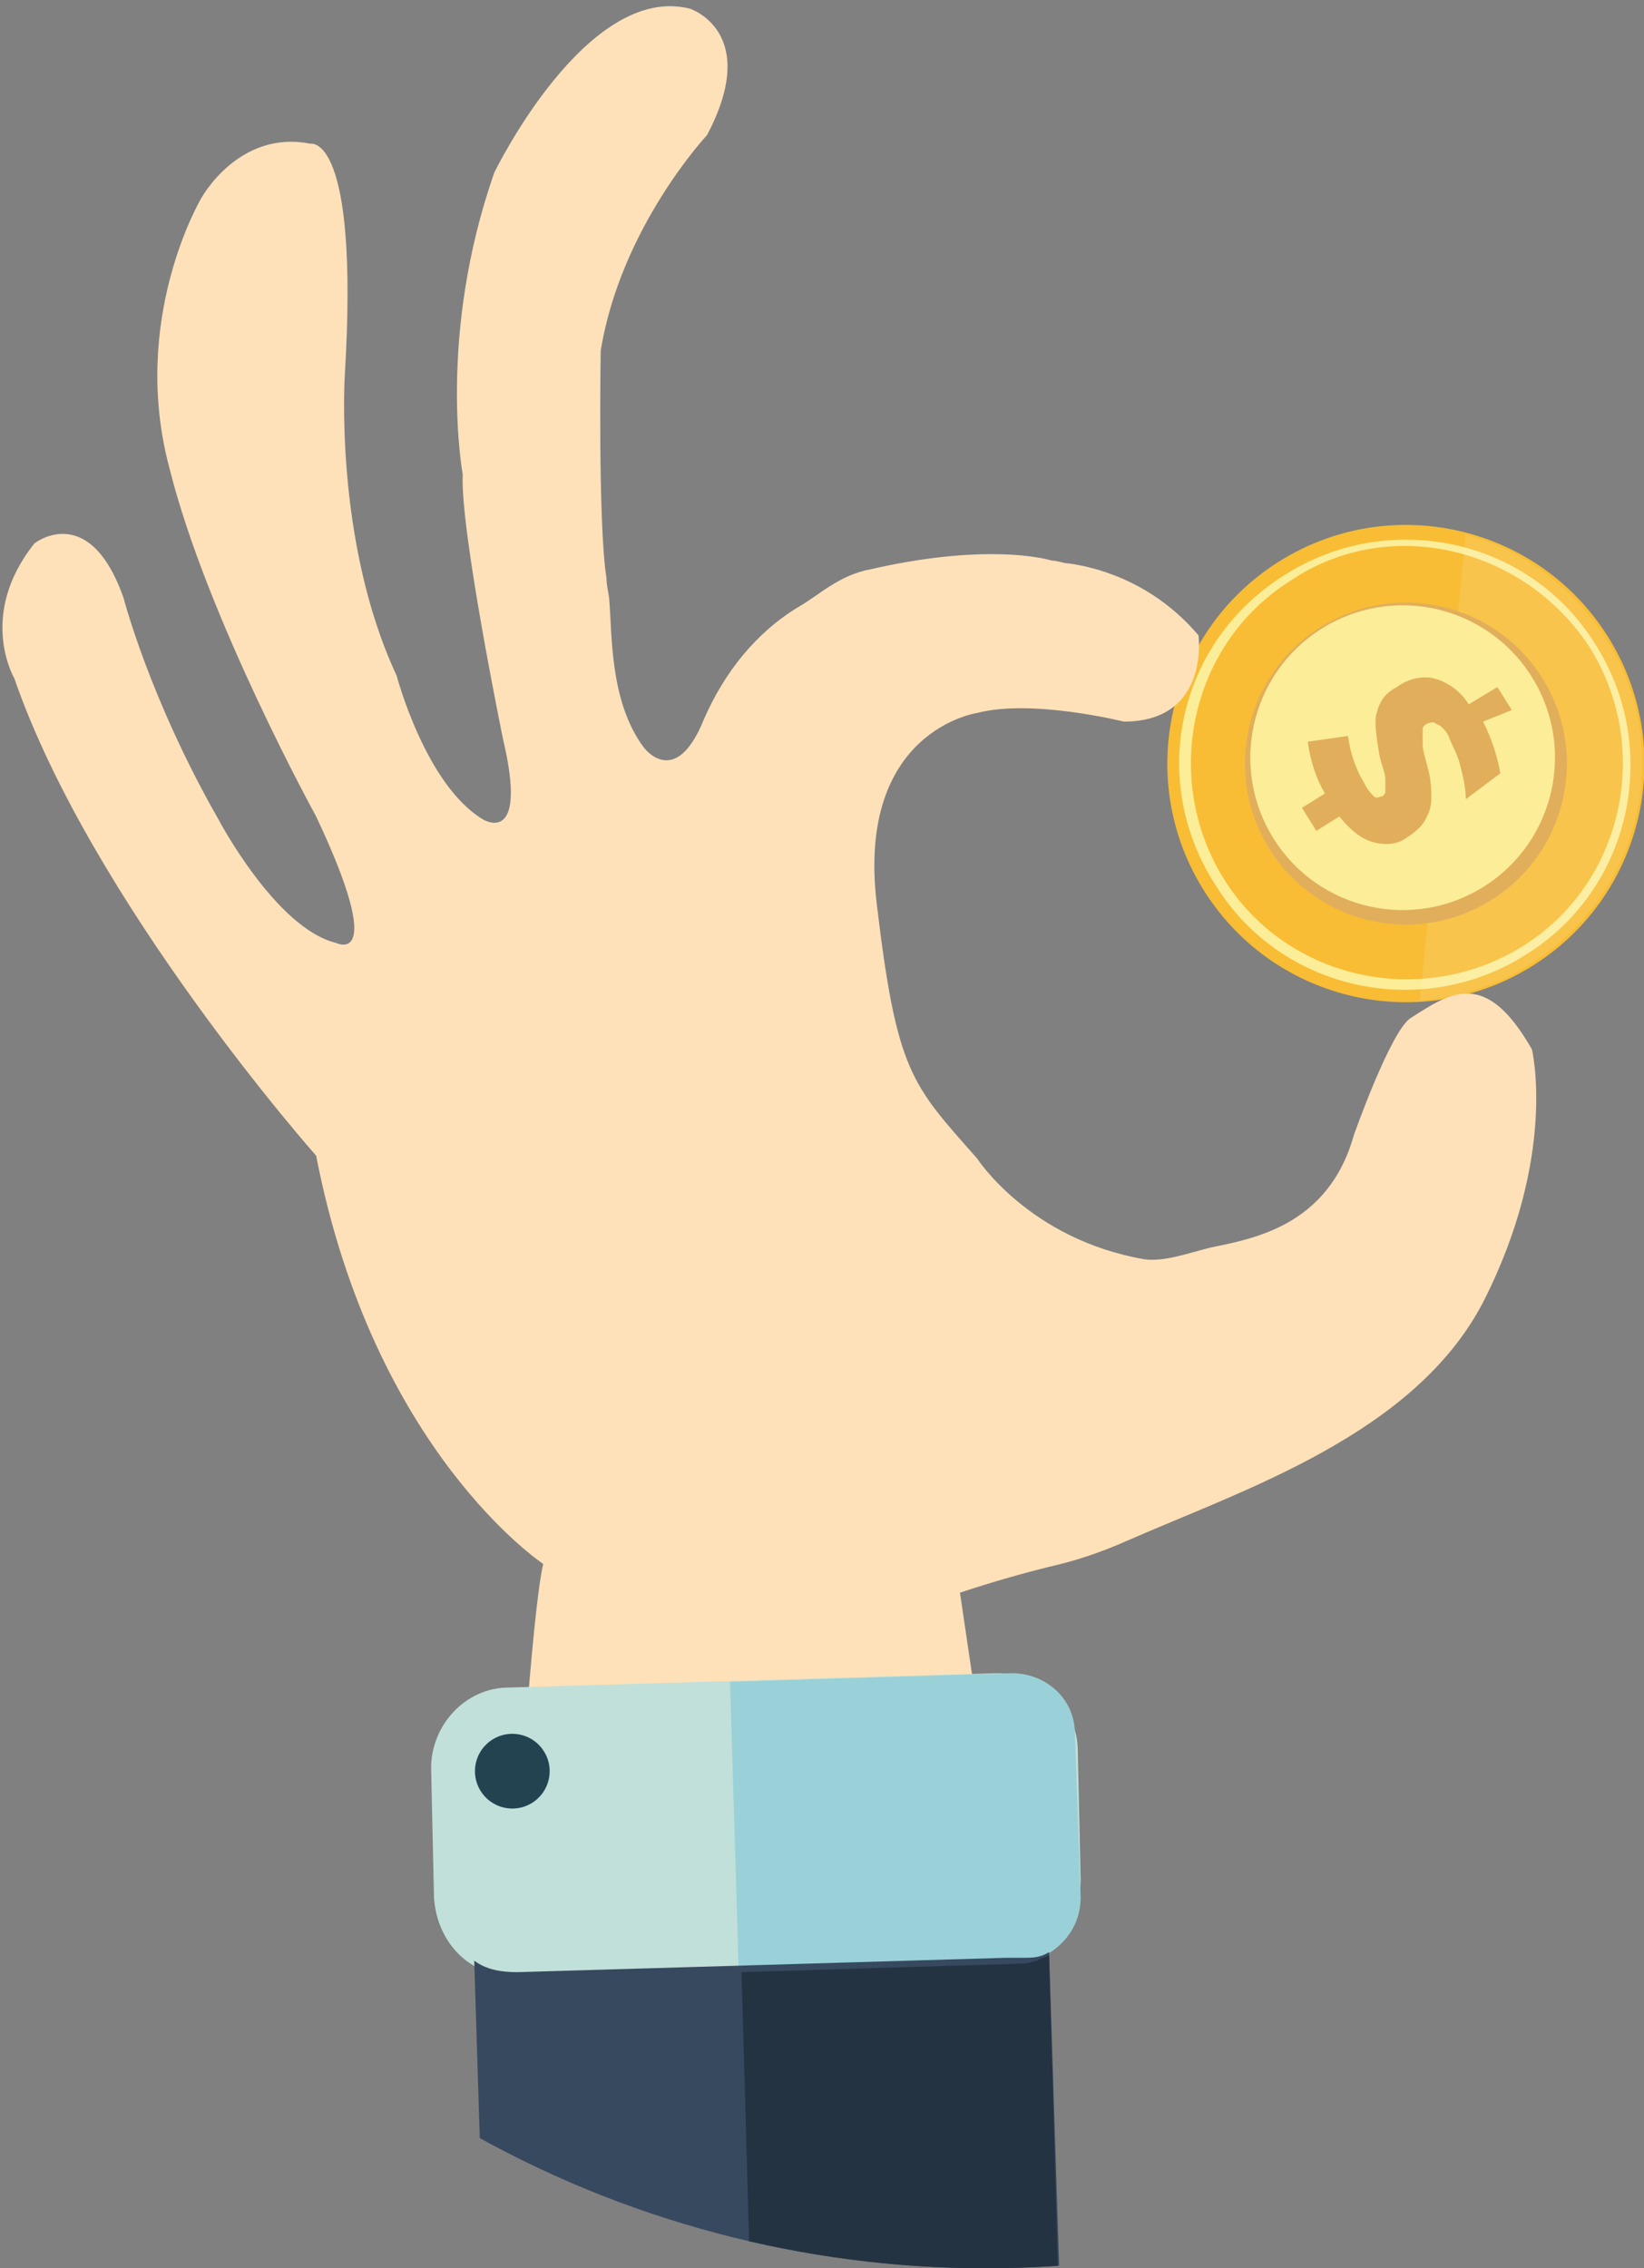
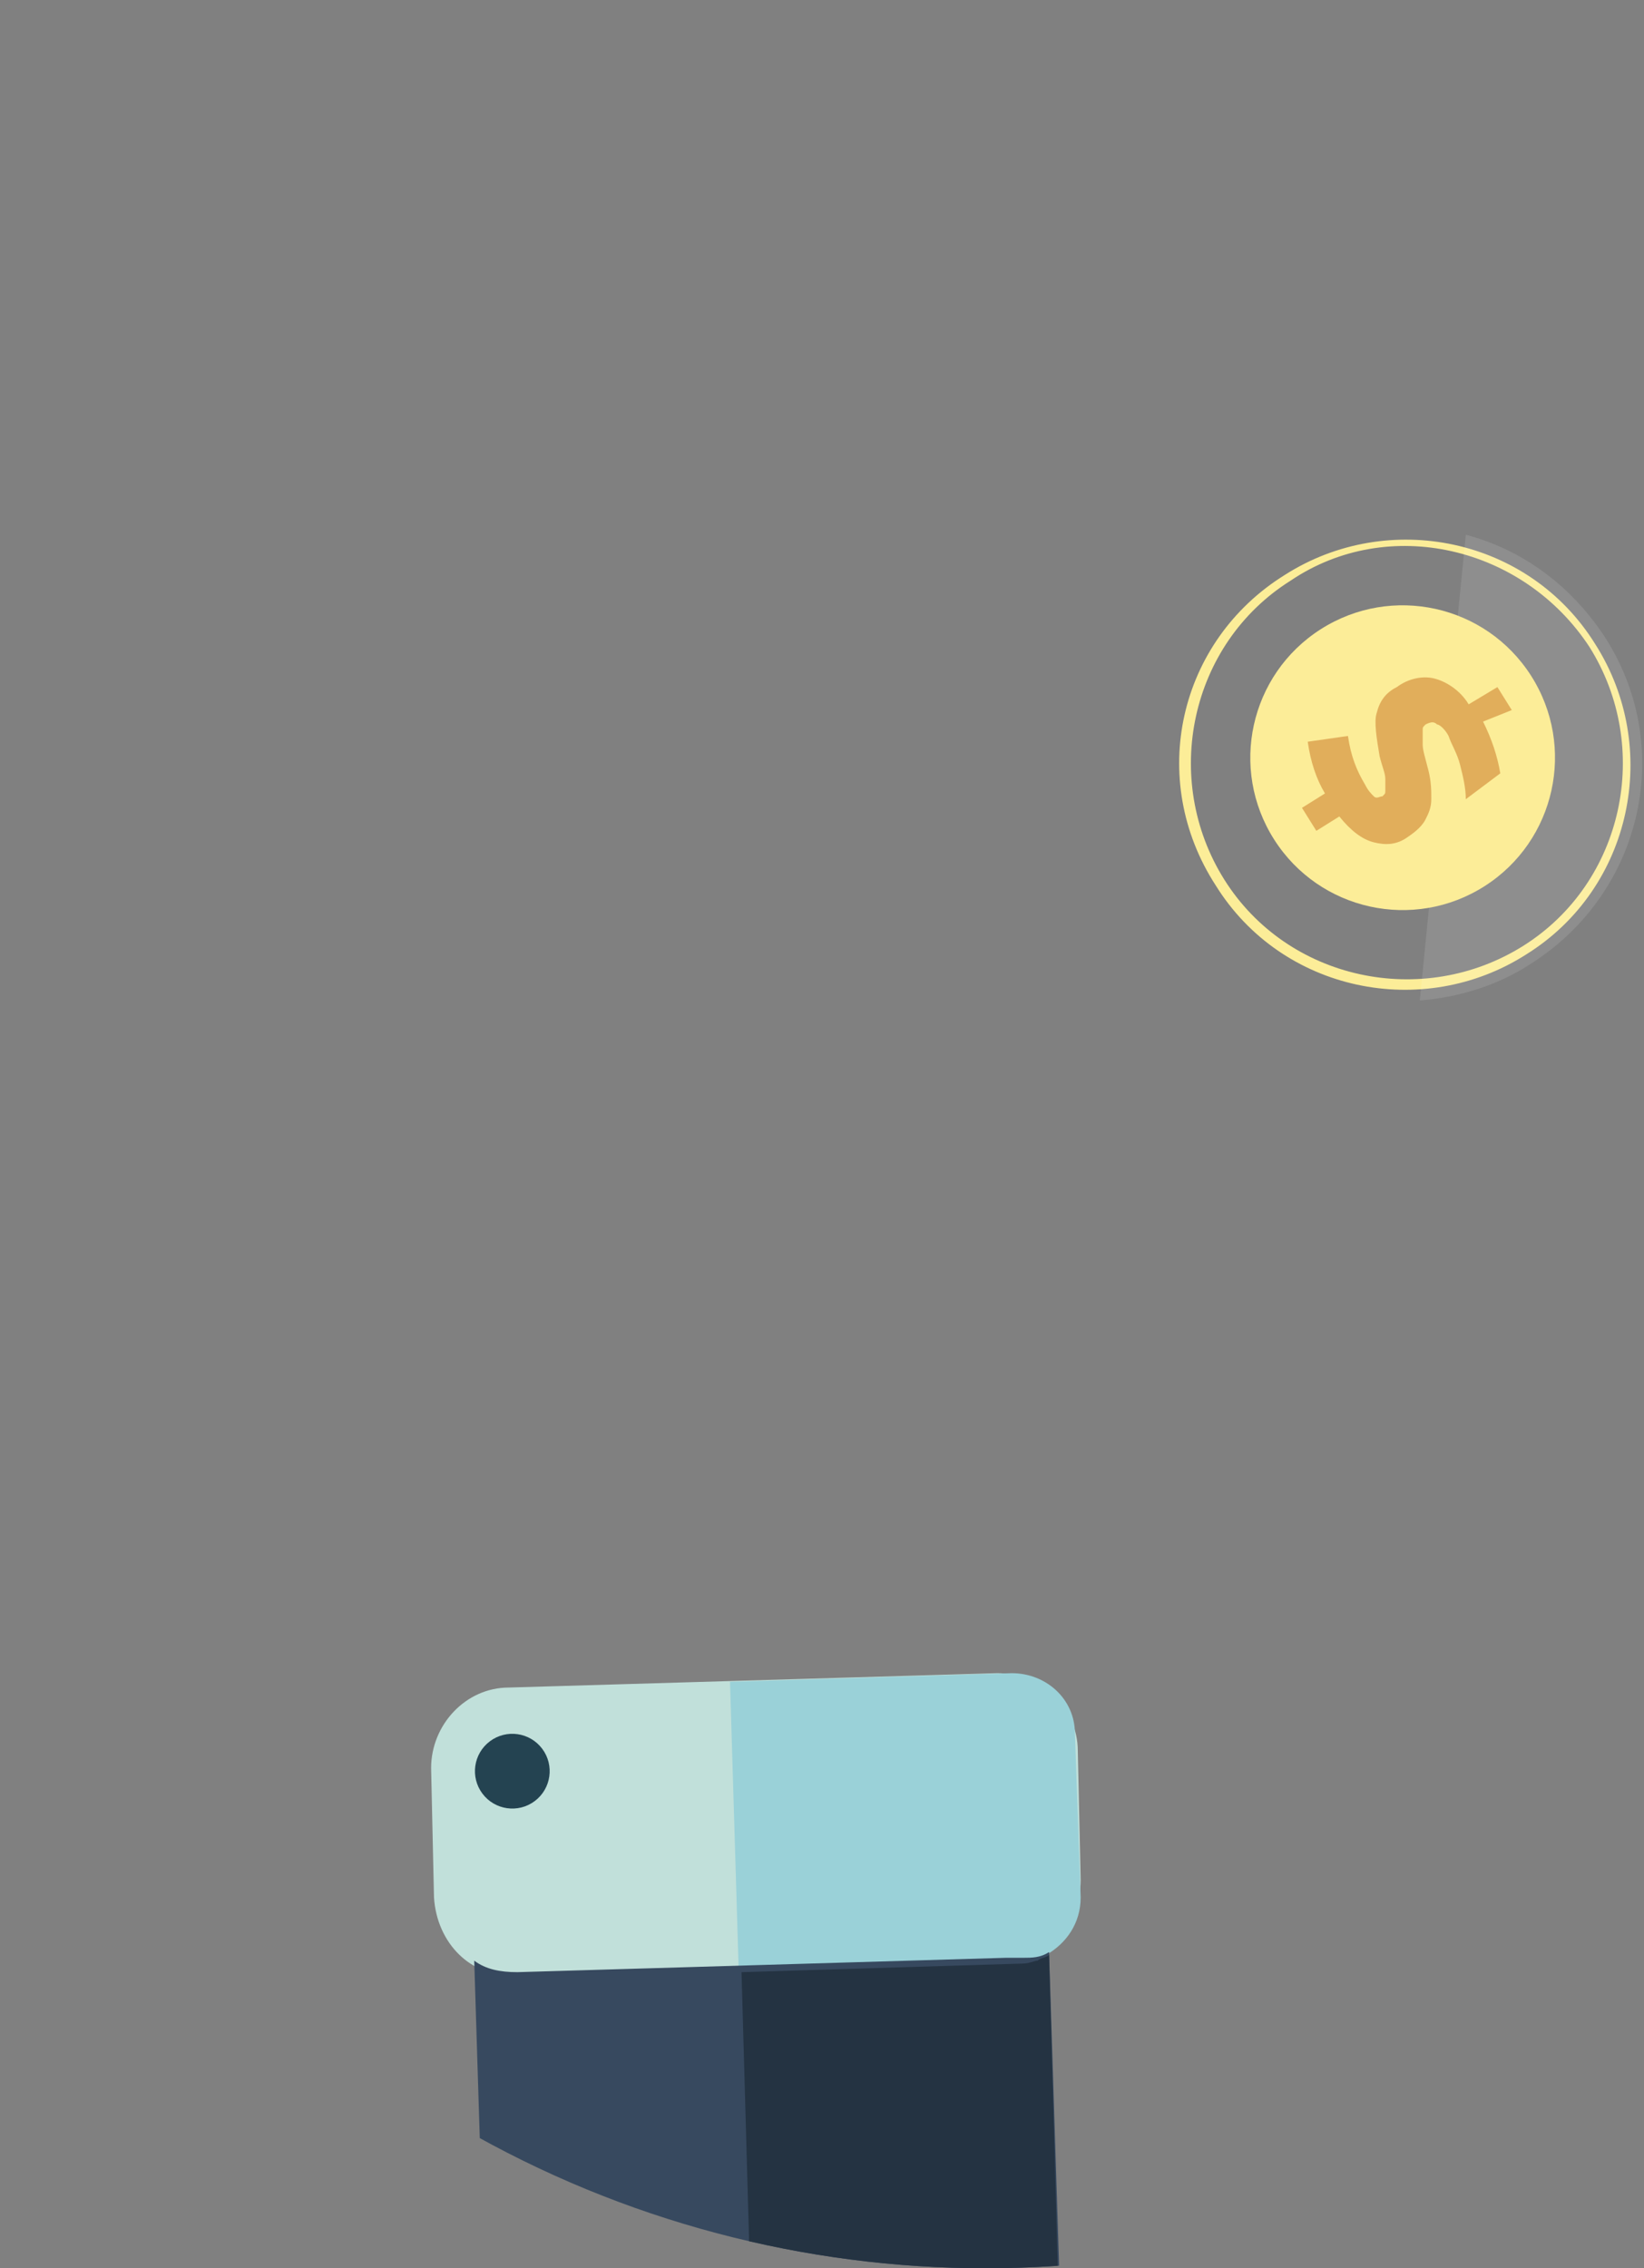
<svg xmlns="http://www.w3.org/2000/svg" xmlns:xlink="http://www.w3.org/1999/xlink" version="1.1" id="Laag_1" x="0px" y="0px" viewBox="0 0 57.2 78.9" style="enable-background:new 0 0 57.2 78.9;" xml:space="preserve">
  <rect x="0" y="0" width="57.2" height="78.9" fill="#808080" stroke="none" />
  <style type="text/css">
	.st0{fill:#F8BD35;}
	.st1{fill:#FCED98;}
	.st2{opacity:0.11;fill:#FFFFFF;}
	.st3{fill:#E1AE5B;}
	.st4{fill:#FFE1B9;}
	.st5{fill:#C1E0DA;}
	.st6{fill:#9AD1D8;}
	.st7{fill:#244351;}
	.st8{clip-path:url(#SVGID_2_);}
	.st9{fill:#37495F;}
	.st10{fill:#243342;}
</style>
  <g>
    <g>
-       <ellipse transform="matrix(0.843 -0.538 0.538 0.843 -6.617 30.445)" class="st0" cx="48.9" cy="26.6" rx="8.3" ry="8.3" />
      <path class="st1" d="M42.3,30.8c2.3,3.7,7.2,4.7,10.8,2.4c3.7-2.3,4.7-7.2,2.4-10.8c-2.3-3.7-7.2-4.7-10.8-2.4    C41,22.3,39.9,27.1,42.3,30.8z M55.3,22.5c2.2,3.5,1.2,8.2-2.3,10.4c-3.5,2.2-8.2,1.2-10.4-2.3c-2.2-3.5-1.2-8.2,2.3-10.4    C48.3,17.9,53,19,55.3,22.5z" />
      <path class="st2" d="M49.4,34.8c1.3-0.1,2.7-0.5,3.9-1.3c3.9-2.5,5-7.6,2.5-11.4c-1.2-1.8-2.9-3-4.8-3.5L49.4,34.8z" />
-       <ellipse transform="matrix(0.843 -0.538 0.538 0.843 -6.617 30.445)" class="st3" cx="48.9" cy="26.6" rx="5.6" ry="5.6" />
      <ellipse transform="matrix(0.843 -0.538 0.538 0.843 -6.539 30.355)" class="st1" cx="48.8" cy="26.4" rx="5.3" ry="5.3" />
      <path class="st3" d="M51.6,25.1c0.3,0.6,0.5,1.2,0.6,1.8L51,27.8c0-0.4-0.1-0.8-0.2-1.2c-0.1-0.4-0.3-0.7-0.4-1    c-0.1-0.2-0.3-0.4-0.4-0.4c-0.1-0.1-0.2-0.1-0.4,0c-0.1,0.1-0.1,0.1-0.1,0.2c0,0.1,0,0.3,0,0.5c0,0.2,0.1,0.5,0.2,0.9    c0.1,0.4,0.1,0.7,0.1,1c0,0.3-0.1,0.5-0.2,0.7c-0.1,0.2-0.3,0.4-0.6,0.6c-0.4,0.3-0.8,0.3-1.2,0.2c-0.4-0.1-0.8-0.4-1.2-0.9    l-0.8,0.5l-0.5-0.8l0.8-0.5c-0.3-0.5-0.5-1.1-0.6-1.8l1.4-0.2c0.1,0.7,0.3,1.2,0.6,1.7c0.1,0.2,0.2,0.3,0.3,0.4    c0.1,0.1,0.2,0,0.3,0c0.1-0.1,0.1-0.1,0.1-0.2c0-0.1,0-0.2,0-0.4c0-0.2-0.1-0.4-0.2-0.8c-0.1-0.6-0.2-1.2-0.1-1.5    c0.1-0.4,0.3-0.7,0.7-0.9c0.4-0.3,0.9-0.4,1.3-0.3c0.4,0.1,0.9,0.4,1.2,0.9l1-0.6l0.5,0.8L51.6,25.1z" />
    </g>
-     <path class="st4" d="M18,64.3c0,0,0.5-8.2,0.9-9.9c0,0-5.9-3.9-7.9-14.2c0,0-7.8-8.8-10.5-16.6c0,0-1.3-2.2,0.7-4.7   c0,0,1.9-1.5,3.1,1.9c0,0,0.9,3.5,3.3,7.7c0,0,2,3.8,4.1,4.3c0,0,1.8,0.9-0.7-4.4c0,0-3.8-6.9-5.1-12.1C4.5,11.1,7,6.9,7,6.9   s1.3-2.4,3.8-1.9c0,0,1.7-0.4,1.2,8c0,0-0.4,5.8,1.8,10.5c0,0,1,3.8,3,5c0,0,1.6,1,0.7-2.8c0,0-1.5-7.3-1.4-9.2   c0,0-0.9-4.8,1.1-10.5c0,0,3.2-6.6,6.8-5.7c0,0,2.5,0.8,0.6,4.4c0,0-3,3.2-3.7,7.5c0,0-0.1,6,0.2,7.9c0,0.3,0.1,0.6,0.1,0.8   c0.1,1.1,0,3.5,1.2,5.1c0,0,1.1,1.5,2.1-1c0.7-1.6,1.8-3,3.3-3.9c0.7-0.4,1.4-1.1,2.5-1.3c3.5-0.8,5.6-0.5,6.3-0.3   c0.2,0,0.4,0.1,0.6,0.1c0.7,0.1,2.8,0.5,4.5,2.5c0,0,0.4,3-2.6,3c0,0-3.2-0.8-5.1-0.3c0,0-4.2,0.6-3.5,6.6c0.7,5.9,1.2,6.3,3.5,8.9   c0,0,1.8,2.8,5.8,3.5c0.7,0.1,1.5-0.2,2.3-0.4c1.4-0.3,4.1-0.7,5-3.9c0,0,1.3-3.7,2-4.1c1.4-0.9,2.6-1.7,4.2,1.1   c0,0,0.9,3.7-1.7,8.8c-2.4,4.6-8.3,6.5-12.4,8.3c-0.9,0.4-1.8,0.7-2.7,0.9c-0.8,0.2-1.9,0.5-3.1,0.9l1.3,8.8L18,64.3z" />
    <path class="st5" d="M17.9,68.7l17-0.5c1.5,0,2.7-1.3,2.7-2.8l-0.1-4.5c0-1.5-1.3-2.7-2.8-2.7l-17,0.5c-1.5,0-2.7,1.3-2.7,2.8   l0.1,4.5C15.2,67.6,16.4,68.8,17.9,68.7z" />
    <path class="st6" d="M25.4,58.5l9.8-0.3c1.2,0,2.2,0.9,2.2,2.1l0.2,5.7c0,0.9-0.5,1.6-1.2,2c-0.3,0.1-0.6,0.2-0.9,0.2l-9.8,0.3   L25.4,58.5z" />
    <ellipse transform="matrix(0.8 -0.6 0.6 0.8 -33.375 23.009)" class="st7" cx="17.8" cy="61.6" rx="1.3" ry="1.3" />
  </g>
  <g>
    <defs>
      <circle id="SVGID_1_" cx="34.3" cy="42.4" r="36.5" />
    </defs>
    <clipPath id="SVGID_2_">
      <use xlink:href="#SVGID_1_" style="overflow:visible;" />
    </clipPath>
    <g class="st8">
      <path class="st9" d="M36.5,67.9C36.5,67.9,36.5,67.9,36.5,67.9c-0.3,0.2-0.6,0.2-0.9,0.2l-0.6,0h0l-17,0.5c-0.6,0-1.1-0.1-1.5-0.4    l1.1,35.2l20.4,11.2L36.5,67.9z" />
-       <path class="st10" d="M36.5,68c-0.1,0.1-0.3,0.1-0.4,0.2c-0.1,0-0.3,0.1-0.5,0.1l-9.8,0.3L26.6,97l11.2,17.6L36.5,68z" />
+       <path class="st10" d="M36.5,68c-0.1,0.1-0.3,0.1-0.4,0.2c-0.1,0-0.3,0.1-0.5,0.1l-9.8,0.3L26.6,97l11.2,17.6L36.5,68" />
    </g>
  </g>
</svg>